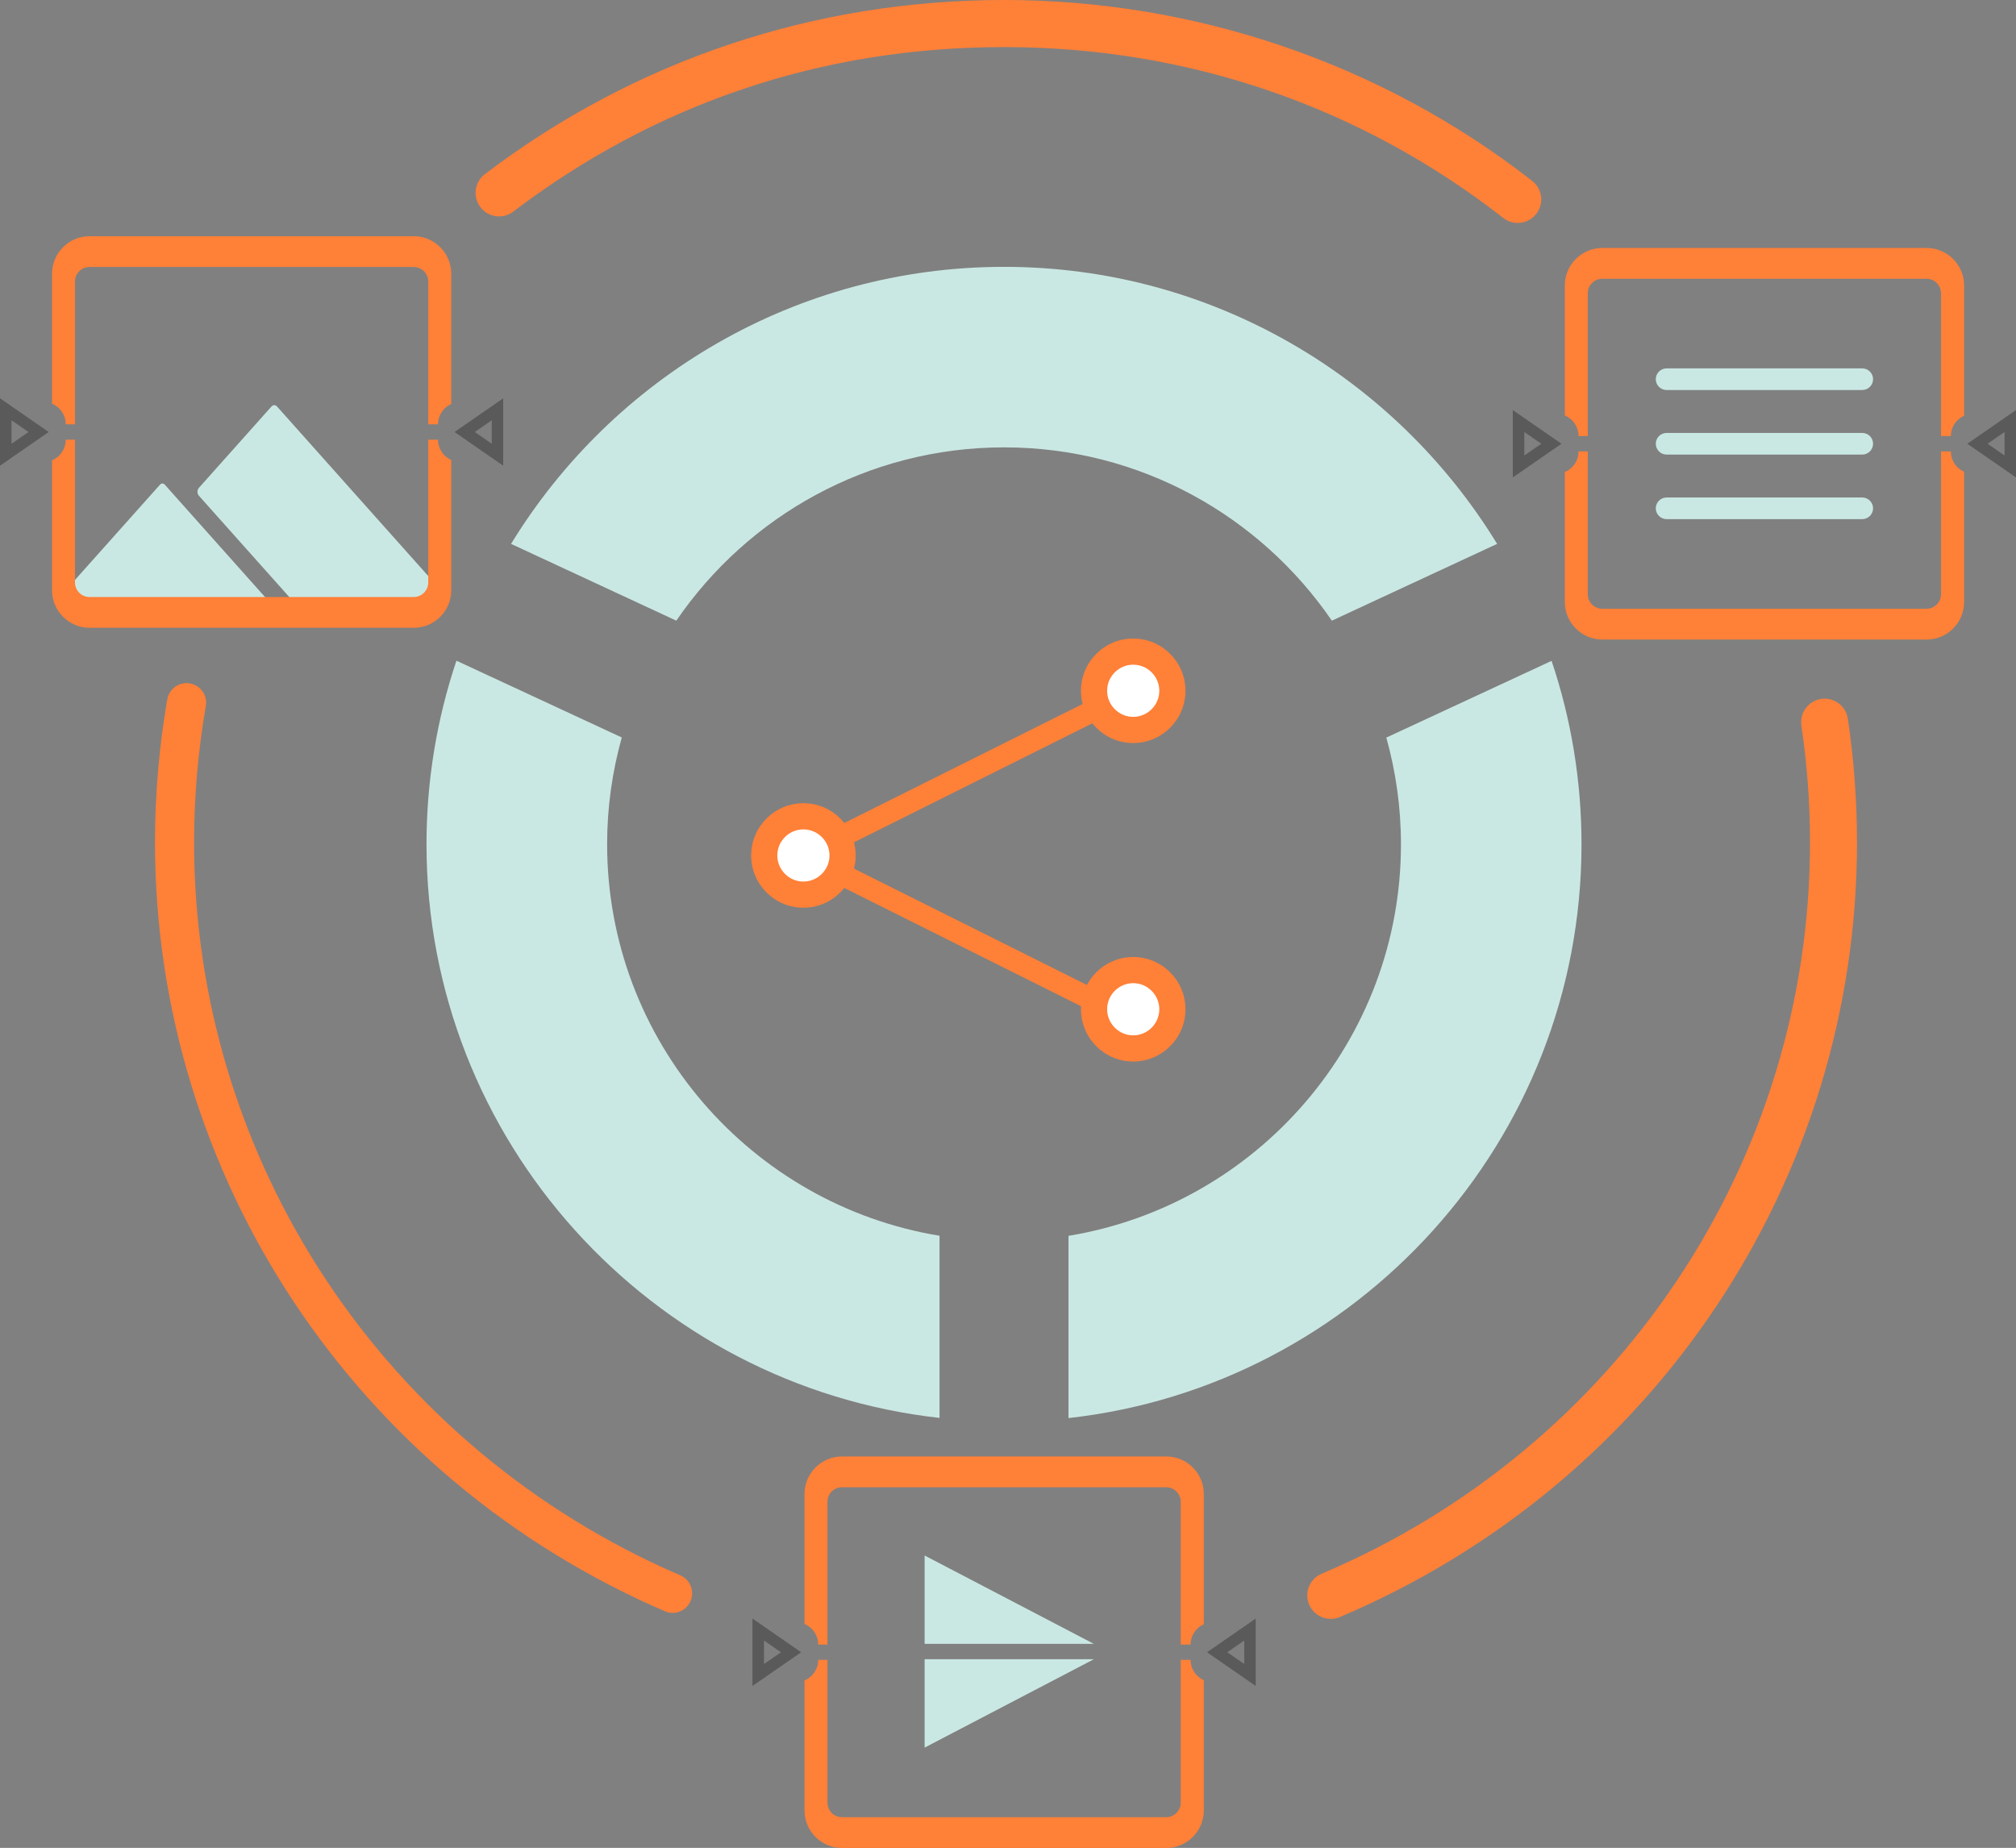
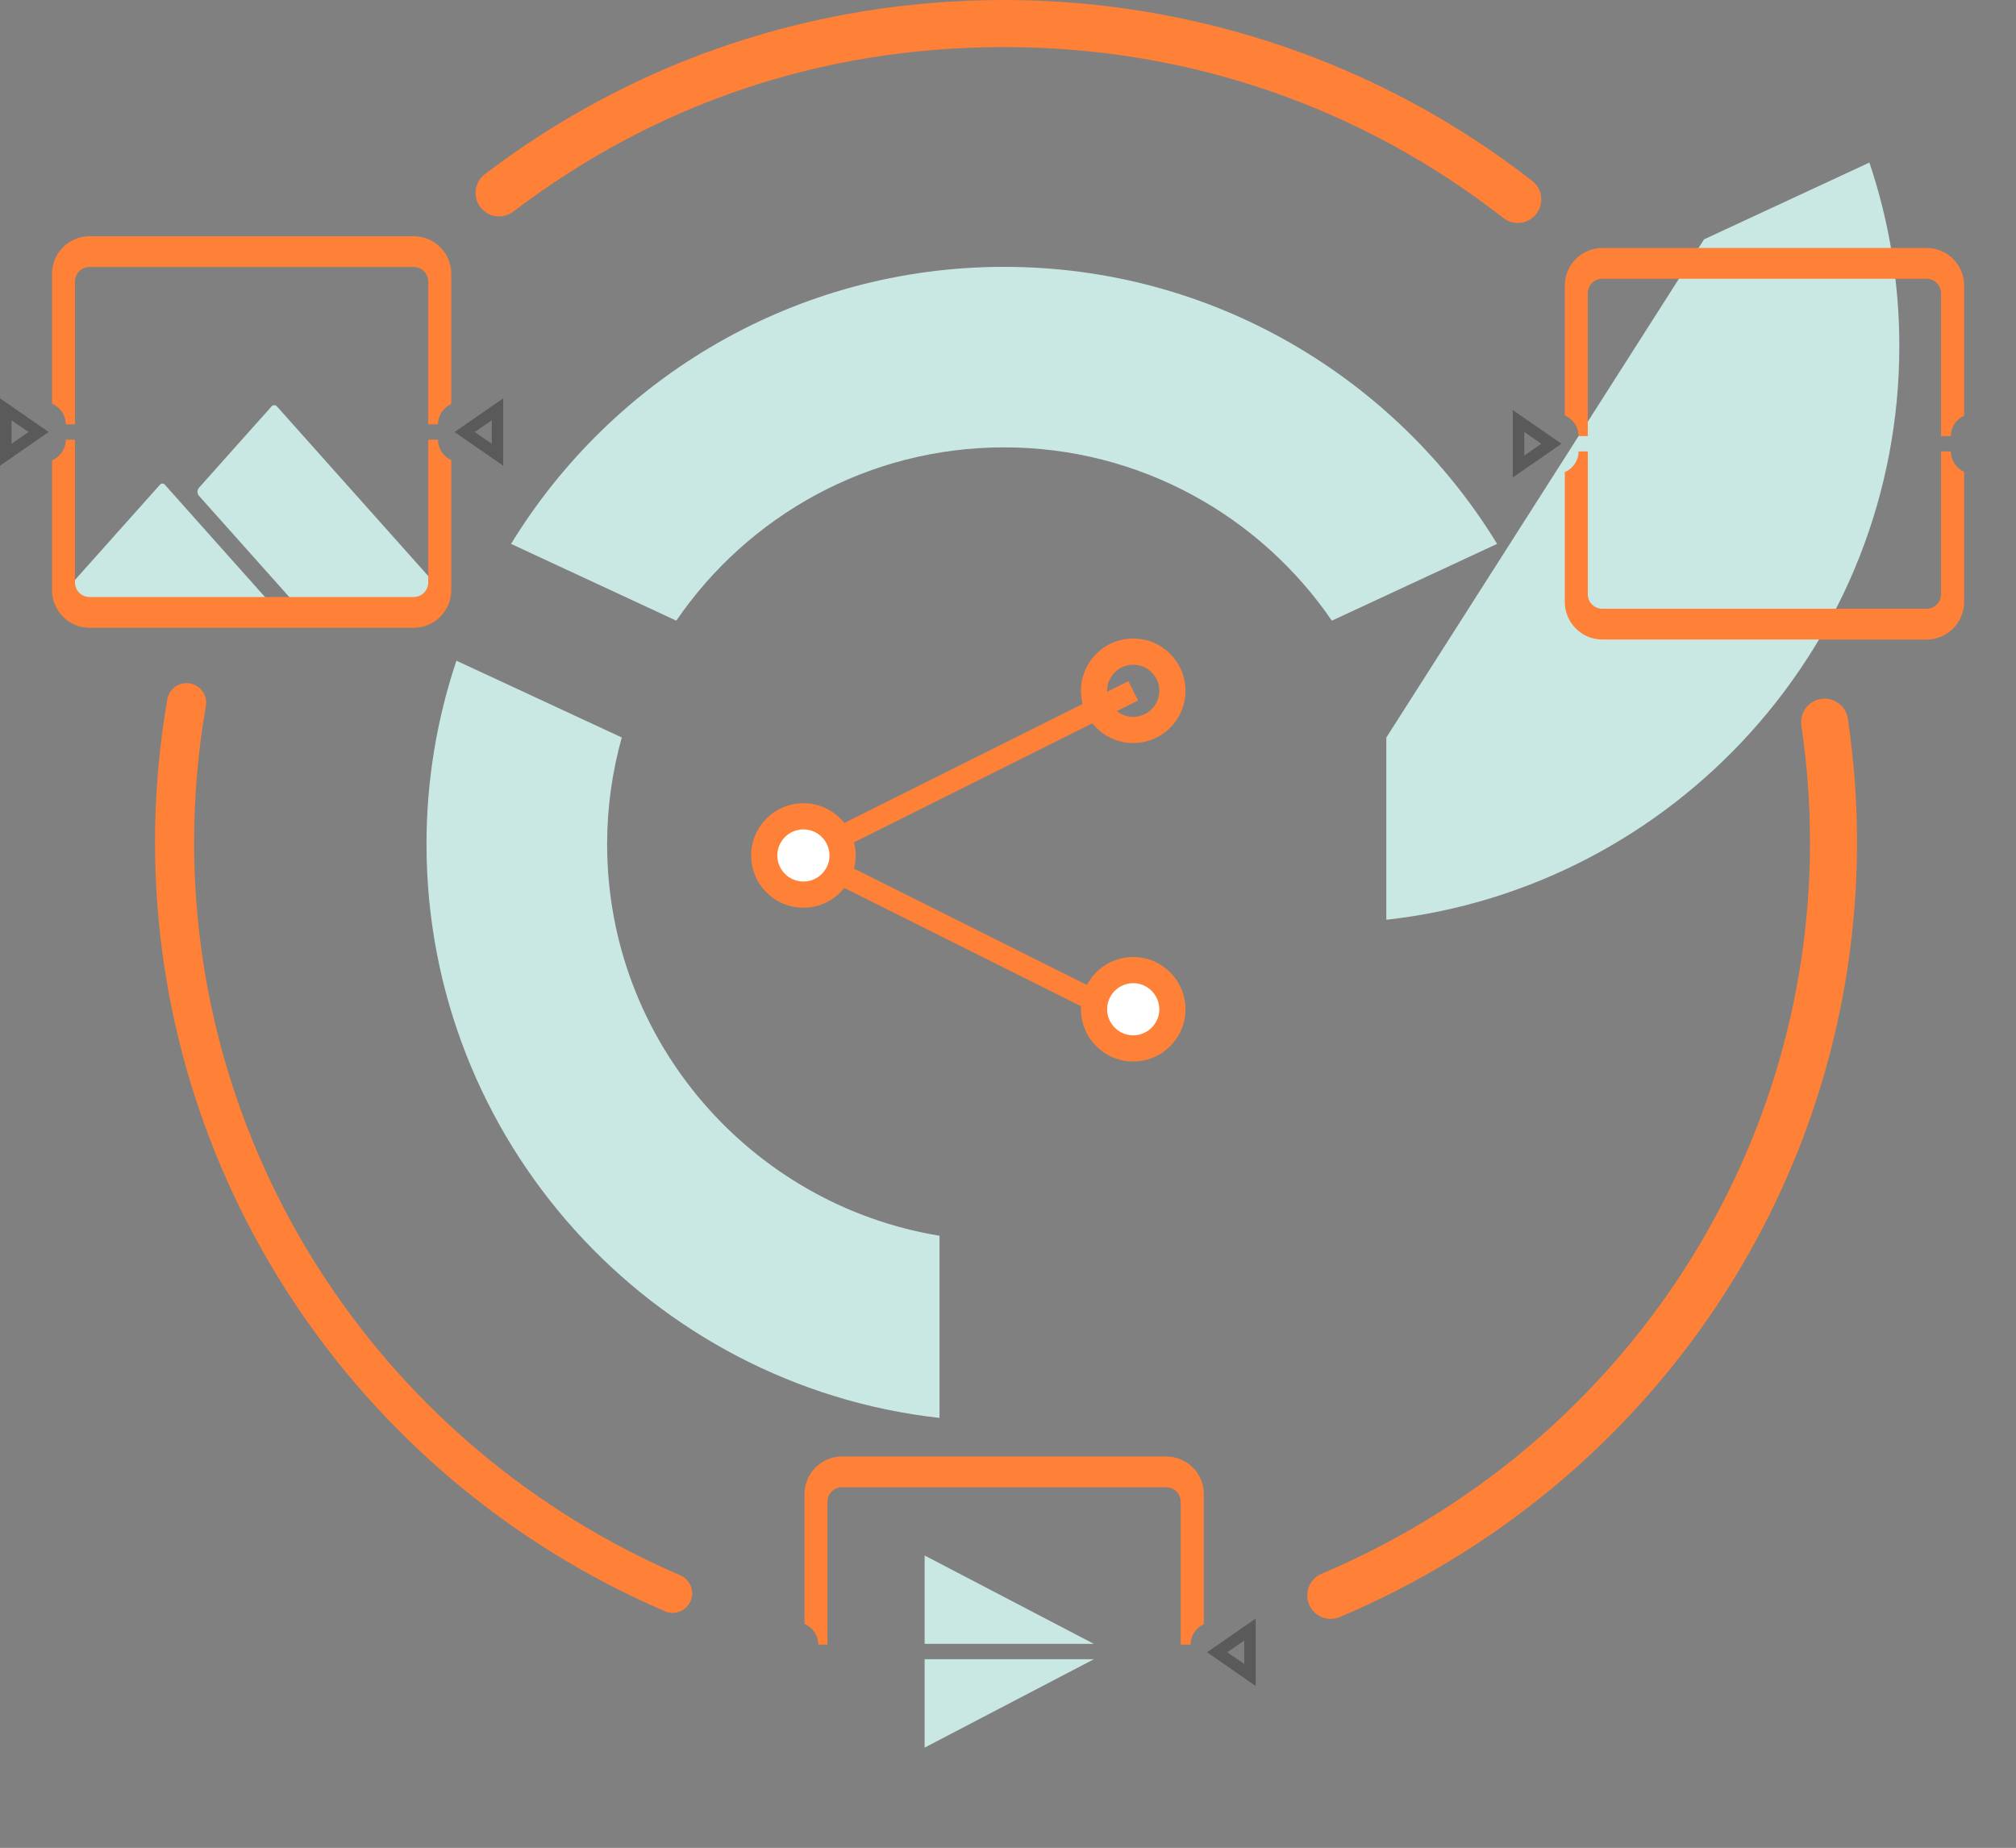
<svg xmlns="http://www.w3.org/2000/svg" id="Capa_2" viewBox="0 0 257.28 235.86">
  <rect x="0" y="0" width="257.28" height="235.86" fill="#808080" stroke="none" />
  <defs>
    <style>.cls-1{fill:#fff;}.cls-2{opacity:.5;}.cls-3{fill:#333;}.cls-4{fill:#ff8037;}.cls-5{fill:#cae8e3;}</style>
  </defs>
  <g id="Capa_1-2">
    <g>
-       <path class="cls-5" d="M176.92,94.14c1.21,4.34,1.87,8.9,1.87,13.62,0,25.13-18.4,46.03-42.43,49.98v23.26c36.78-4.1,65.47-35.38,65.47-73.23,0-8.18-1.34-16.06-3.82-23.42l-21.1,9.8Z" />
+       <path class="cls-5" d="M176.92,94.14v23.26c36.78-4.1,65.47-35.38,65.47-73.23,0-8.18-1.34-16.06-3.82-23.42l-21.1,9.8Z" />
      <path class="cls-5" d="M86.31,79.22c9.13-13.35,24.47-22.12,41.83-22.12s32.7,8.78,41.83,22.12l21.09-9.8c-12.96-21.19-36.31-35.36-62.92-35.36s-49.96,14.17-62.92,35.36l21.09,9.8Z" />
      <path class="cls-5" d="M119.91,157.73c-24.03-3.94-42.43-24.85-42.43-49.98,0-4.72,.66-9.28,1.87-13.62l-21.1-9.8c-2.47,7.36-3.82,15.24-3.82,23.42,0,37.85,28.69,69.13,65.47,73.23v-23.26Z" />
    </g>
    <g>
      <polyline class="cls-5" points="118 211.78 118 223.06 139.6 211.78" />
      <polyline class="cls-5" points="139.6 209.82 118 198.54 118 209.82" />
      <g class="cls-2">
        <path class="cls-3" d="M160.25,215.19l-6.21-4.3,6.21-4.3v8.6Zm-3.63-4.3l2.17,1.5v-3l-2.17,1.5Z" />
      </g>
-       <path class="cls-4" d="M151.93,211.86h-1.25v18.23c0,1.02-.83,1.85-1.85,1.85h-41.38c-1.02,0-1.85-.83-1.85-1.85v-18.23h-1.18c0,1.18-.72,2.2-1.75,2.63v16.59c0,2.64,2.15,4.79,4.79,4.79h41.38c2.64,0,4.79-2.15,4.79-4.79v-16.62c-.99-.44-1.69-1.44-1.69-2.6Z" />
      <path class="cls-4" d="M151.93,209.91h-1.25v-18.23c0-1.02-.83-1.85-1.85-1.85h-41.38c-1.02,0-1.85,.83-1.85,1.85v18.23h-1.18c0-1.18-.72-2.2-1.75-2.63v-16.59c0-2.64,2.15-4.79,4.79-4.79h41.38c2.64,0,4.79,2.15,4.79,4.79v16.62c-.99,.44-1.69,1.44-1.69,2.6Z" />
      <g class="cls-2">
-         <path class="cls-3" d="M96.03,206.59l6.21,4.3-6.21,4.3v-8.6Zm1.47,2.8v3s2.17-1.5,2.17-1.5l-2.17-1.5Z" />
-       </g>
+         </g>
    </g>
    <g>
      <g class="cls-2">
-         <path class="cls-3" d="M257.28,60.94l-6.21-4.3,6.21-4.3v8.6Zm-3.63-4.3l2.17,1.5v-3l-2.17,1.5Z" />
-       </g>
+         </g>
      <path class="cls-4" d="M248.96,57.62h-1.25v18.23c0,1.02-.83,1.85-1.85,1.85h-41.38c-1.02,0-1.85-.83-1.85-1.85v-18.23h-1.18c0,1.18-.72,2.2-1.75,2.63v16.59c0,2.64,2.15,4.79,4.79,4.79h41.38c2.64,0,4.79-2.15,4.79-4.79v-16.62c-.99-.44-1.69-1.44-1.69-2.6Z" />
      <path class="cls-4" d="M248.96,55.66h-1.25v-18.23c0-1.02-.83-1.85-1.85-1.85h-41.38c-1.02,0-1.85,.83-1.85,1.85v18.23h-1.18c0-1.18-.72-2.2-1.75-2.63v-16.59c0-2.64,2.15-4.79,4.79-4.79h41.38c2.64,0,4.79,2.15,4.79,4.79v16.62c-.99,.44-1.69,1.44-1.69,2.6Z" />
      <g class="cls-2">
        <path class="cls-3" d="M193.06,52.34l6.21,4.3-6.21,4.3v-8.6Zm1.47,2.8v3s2.17-1.5,2.17-1.5l-2.17-1.5Z" />
      </g>
      <path class="cls-5" d="M237.66,49.78h-24.97c-.76,0-1.38-.62-1.38-1.38s.62-1.38,1.38-1.38h24.97c.76,0,1.38,.62,1.38,1.38s-.62,1.38-1.38,1.38Z" />
      <path class="cls-5" d="M237.66,58.02h-24.97c-.76,0-1.38-.62-1.38-1.38s.62-1.38,1.38-1.38h24.97c.76,0,1.38,.62,1.38,1.38s-.62,1.38-1.38,1.38Z" />
      <path class="cls-5" d="M237.66,66.26h-24.97c-.76,0-1.38-.62-1.38-1.38s.62-1.38,1.38-1.38h24.97c.76,0,1.38,.62,1.38,1.38s-.62,1.38-1.38,1.38Z" />
    </g>
    <g>
      <g>
        <path class="cls-5" d="M33.86,76.25l-12.83-14.39c-.17-.19-.44-.19-.61,0l-13.17,14.76c-.29,.33-.1,.92,.31,.92H31.91" />
        <path class="cls-5" d="M37.76,77.15l-12.37-13.87c-.25-.28-.25-.74,0-1.02l9.26-10.38c.2-.22,.5-.22,.7,0l21.6,24.22c.34,.38,.11,1.05-.35,1.05h-18.84Z" />
      </g>
      <g class="cls-2">
        <path class="cls-3" d="M64.22,59.44l-6.21-4.3,6.21-4.3v8.6Zm-3.63-4.3l2.17,1.5v-3l-2.17,1.5Z" />
      </g>
      <path class="cls-4" d="M55.9,56.12h-1.25v18.23c0,1.02-.83,1.85-1.85,1.85H11.42c-1.02,0-1.85-.83-1.85-1.85v-18.23h-1.18c0,1.18-.72,2.2-1.75,2.63v16.59c0,2.64,2.15,4.79,4.79,4.79H52.8c2.64,0,4.79-2.15,4.79-4.79v-16.62c-.99-.44-1.69-1.44-1.69-2.6Z" />
      <path class="cls-4" d="M55.9,54.16h-1.25v-18.23c0-1.02-.83-1.85-1.85-1.85H11.42c-1.02,0-1.85,.83-1.85,1.85v18.23h-1.18c0-1.18-.72-2.2-1.75-2.63v-16.59c0-2.64,2.15-4.79,4.79-4.79H52.8c2.64,0,4.79,2.15,4.79,4.79v16.62c-.99,.44-1.69,1.44-1.69,2.6Z" />
      <g class="cls-2">
        <path class="cls-3" d="M0,50.84l6.21,4.3L0,59.44v-8.6Zm1.47,2.8v3s2.17-1.5,2.17-1.5l-2.17-1.5Z" />
      </g>
    </g>
    <path class="cls-4" d="M85.85,205.87c-.33,0-.67-.07-.99-.21-39.53-17.03-65.08-55.55-65.08-98.15,0-6.12,.53-12.26,1.57-18.25,.24-1.36,1.53-2.27,2.89-2.03,1.36,.24,2.27,1.53,2.03,2.89-.99,5.71-1.5,11.56-1.5,17.4,0,40.59,24.36,77.31,62.05,93.55,1.27,.55,1.85,2.02,1.31,3.29-.41,.95-1.33,1.51-2.3,1.51Z" />
    <path class="cls-4" d="M169.83,206.63c-1.17,0-2.28-.69-2.76-1.83-.65-1.53,.07-3.29,1.59-3.93,37.86-16.04,62.33-52.68,62.33-93.34,0-4.99-.37-10-1.1-14.91-.24-1.64,.89-3.17,2.52-3.41,1.64-.25,3.17,.89,3.41,2.52,.77,5.19,1.17,10.51,1.17,15.79,0,43.08-25.9,81.89-65.99,98.87-.38,.16-.78,.24-1.17,.24Z" />
    <path class="cls-4" d="M193.7,28.46c-.65,0-1.29-.21-1.84-.63-18.3-14.28-40.33-21.82-63.71-21.82s-44.55,7.26-62.65,21c-1.32,1-3.2,.75-4.2-.58-1-1.32-.74-3.2,.58-4.2C81.01,7.68,103.93,0,128.14,0s48.04,7.98,67.4,23.09c1.31,1.02,1.54,2.9,.52,4.21-.59,.76-1.47,1.16-2.37,1.16Z" />
    <g>
      <polygon class="cls-4" points="144 131.45 99.44 109.19 144 86.94 145.24 89.41 105.62 109.19 145.24 128.98 144 131.45" />
      <g>
        <circle class="cls-1" cx="102.53" cy="109.19" r="5" />
        <path class="cls-4" d="M102.53,115.86c-3.68,0-6.67-2.99-6.67-6.67s2.99-6.67,6.67-6.67,6.67,2.99,6.67,6.67-2.99,6.67-6.67,6.67Zm0-10c-1.84,0-3.33,1.5-3.33,3.33s1.5,3.33,3.33,3.33,3.33-1.5,3.33-3.33-1.5-3.33-3.33-3.33Z" />
      </g>
      <g>
-         <circle class="cls-1" cx="144.62" cy="88.18" r="5" />
        <path class="cls-4" d="M144.62,94.84c-3.68,0-6.67-2.99-6.67-6.67s2.99-6.67,6.67-6.67,6.67,2.99,6.67,6.67-2.99,6.67-6.67,6.67Zm0-10c-1.84,0-3.33,1.5-3.33,3.33s1.5,3.33,3.33,3.33,3.33-1.5,3.33-3.33-1.5-3.33-3.33-3.33Z" />
      </g>
      <g>
        <circle class="cls-1" cx="144.62" cy="128.82" r="5" />
        <path class="cls-4" d="M144.62,135.49c-3.68,0-6.67-2.99-6.67-6.67s2.99-6.67,6.67-6.67,6.67,2.99,6.67,6.67-2.99,6.67-6.67,6.67Zm0-10c-1.84,0-3.33,1.5-3.33,3.33s1.5,3.33,3.33,3.33,3.33-1.5,3.33-3.33-1.5-3.33-3.33-3.33Z" />
      </g>
    </g>
  </g>
</svg>